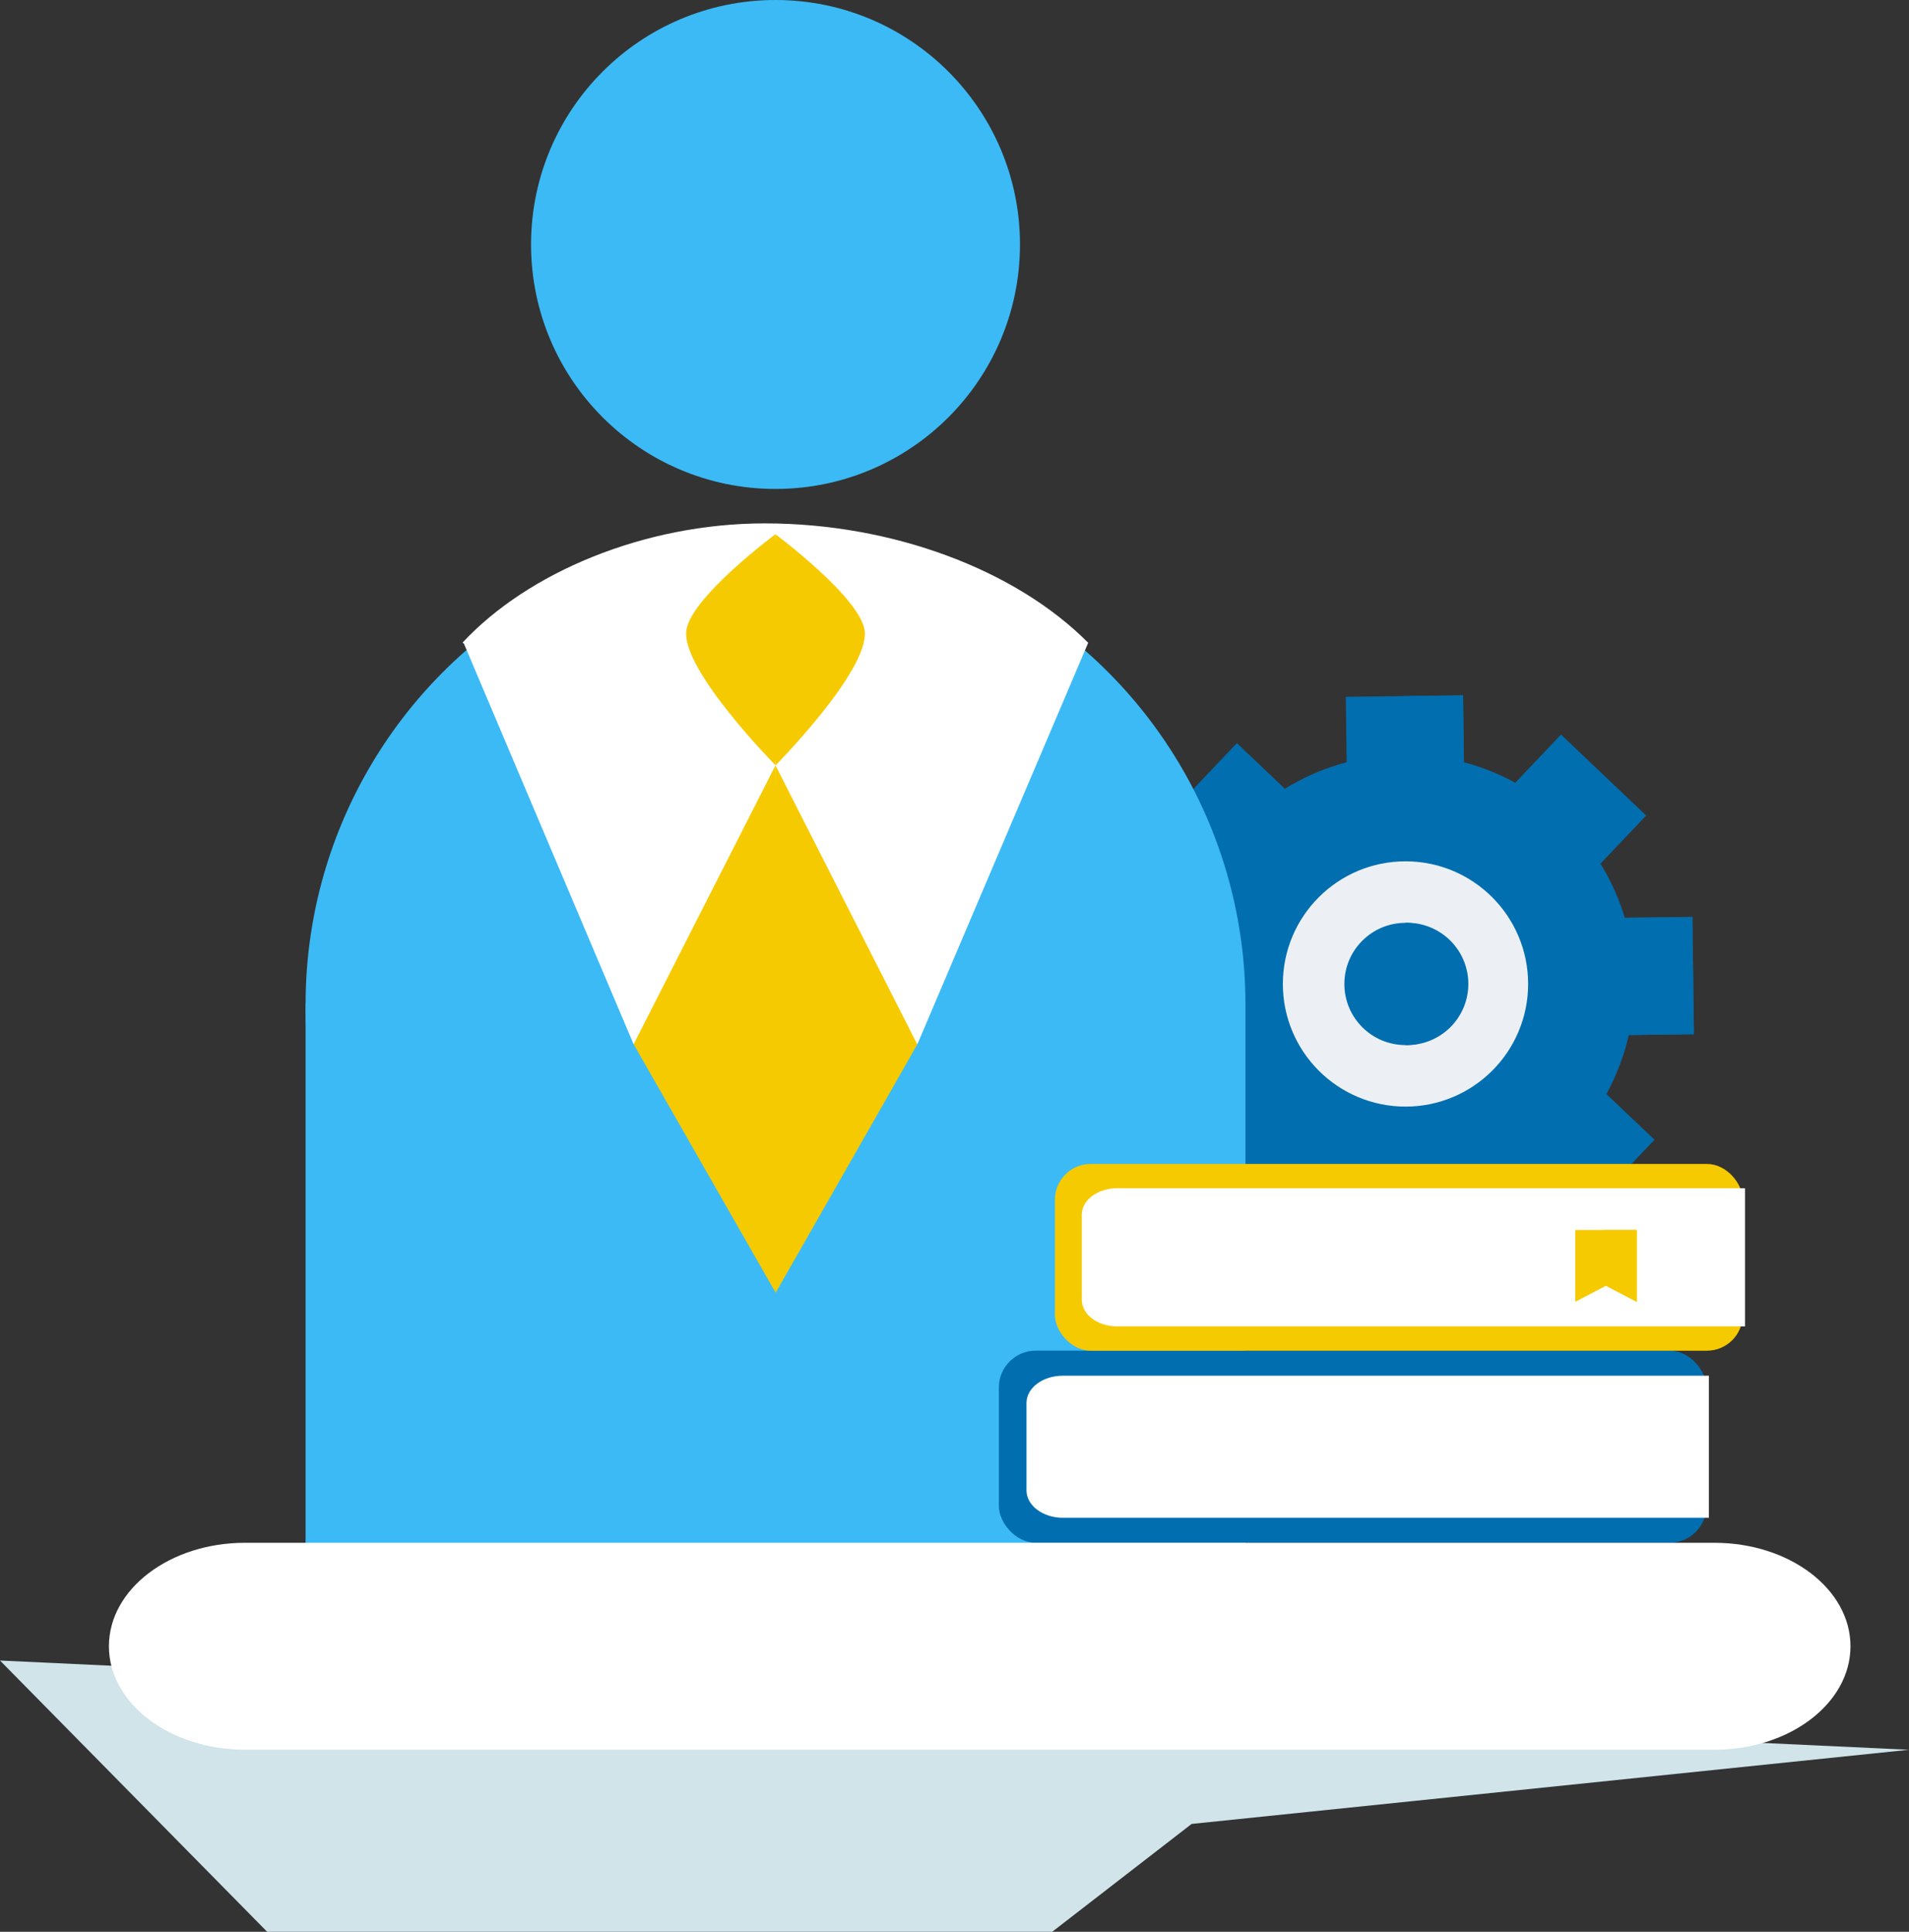
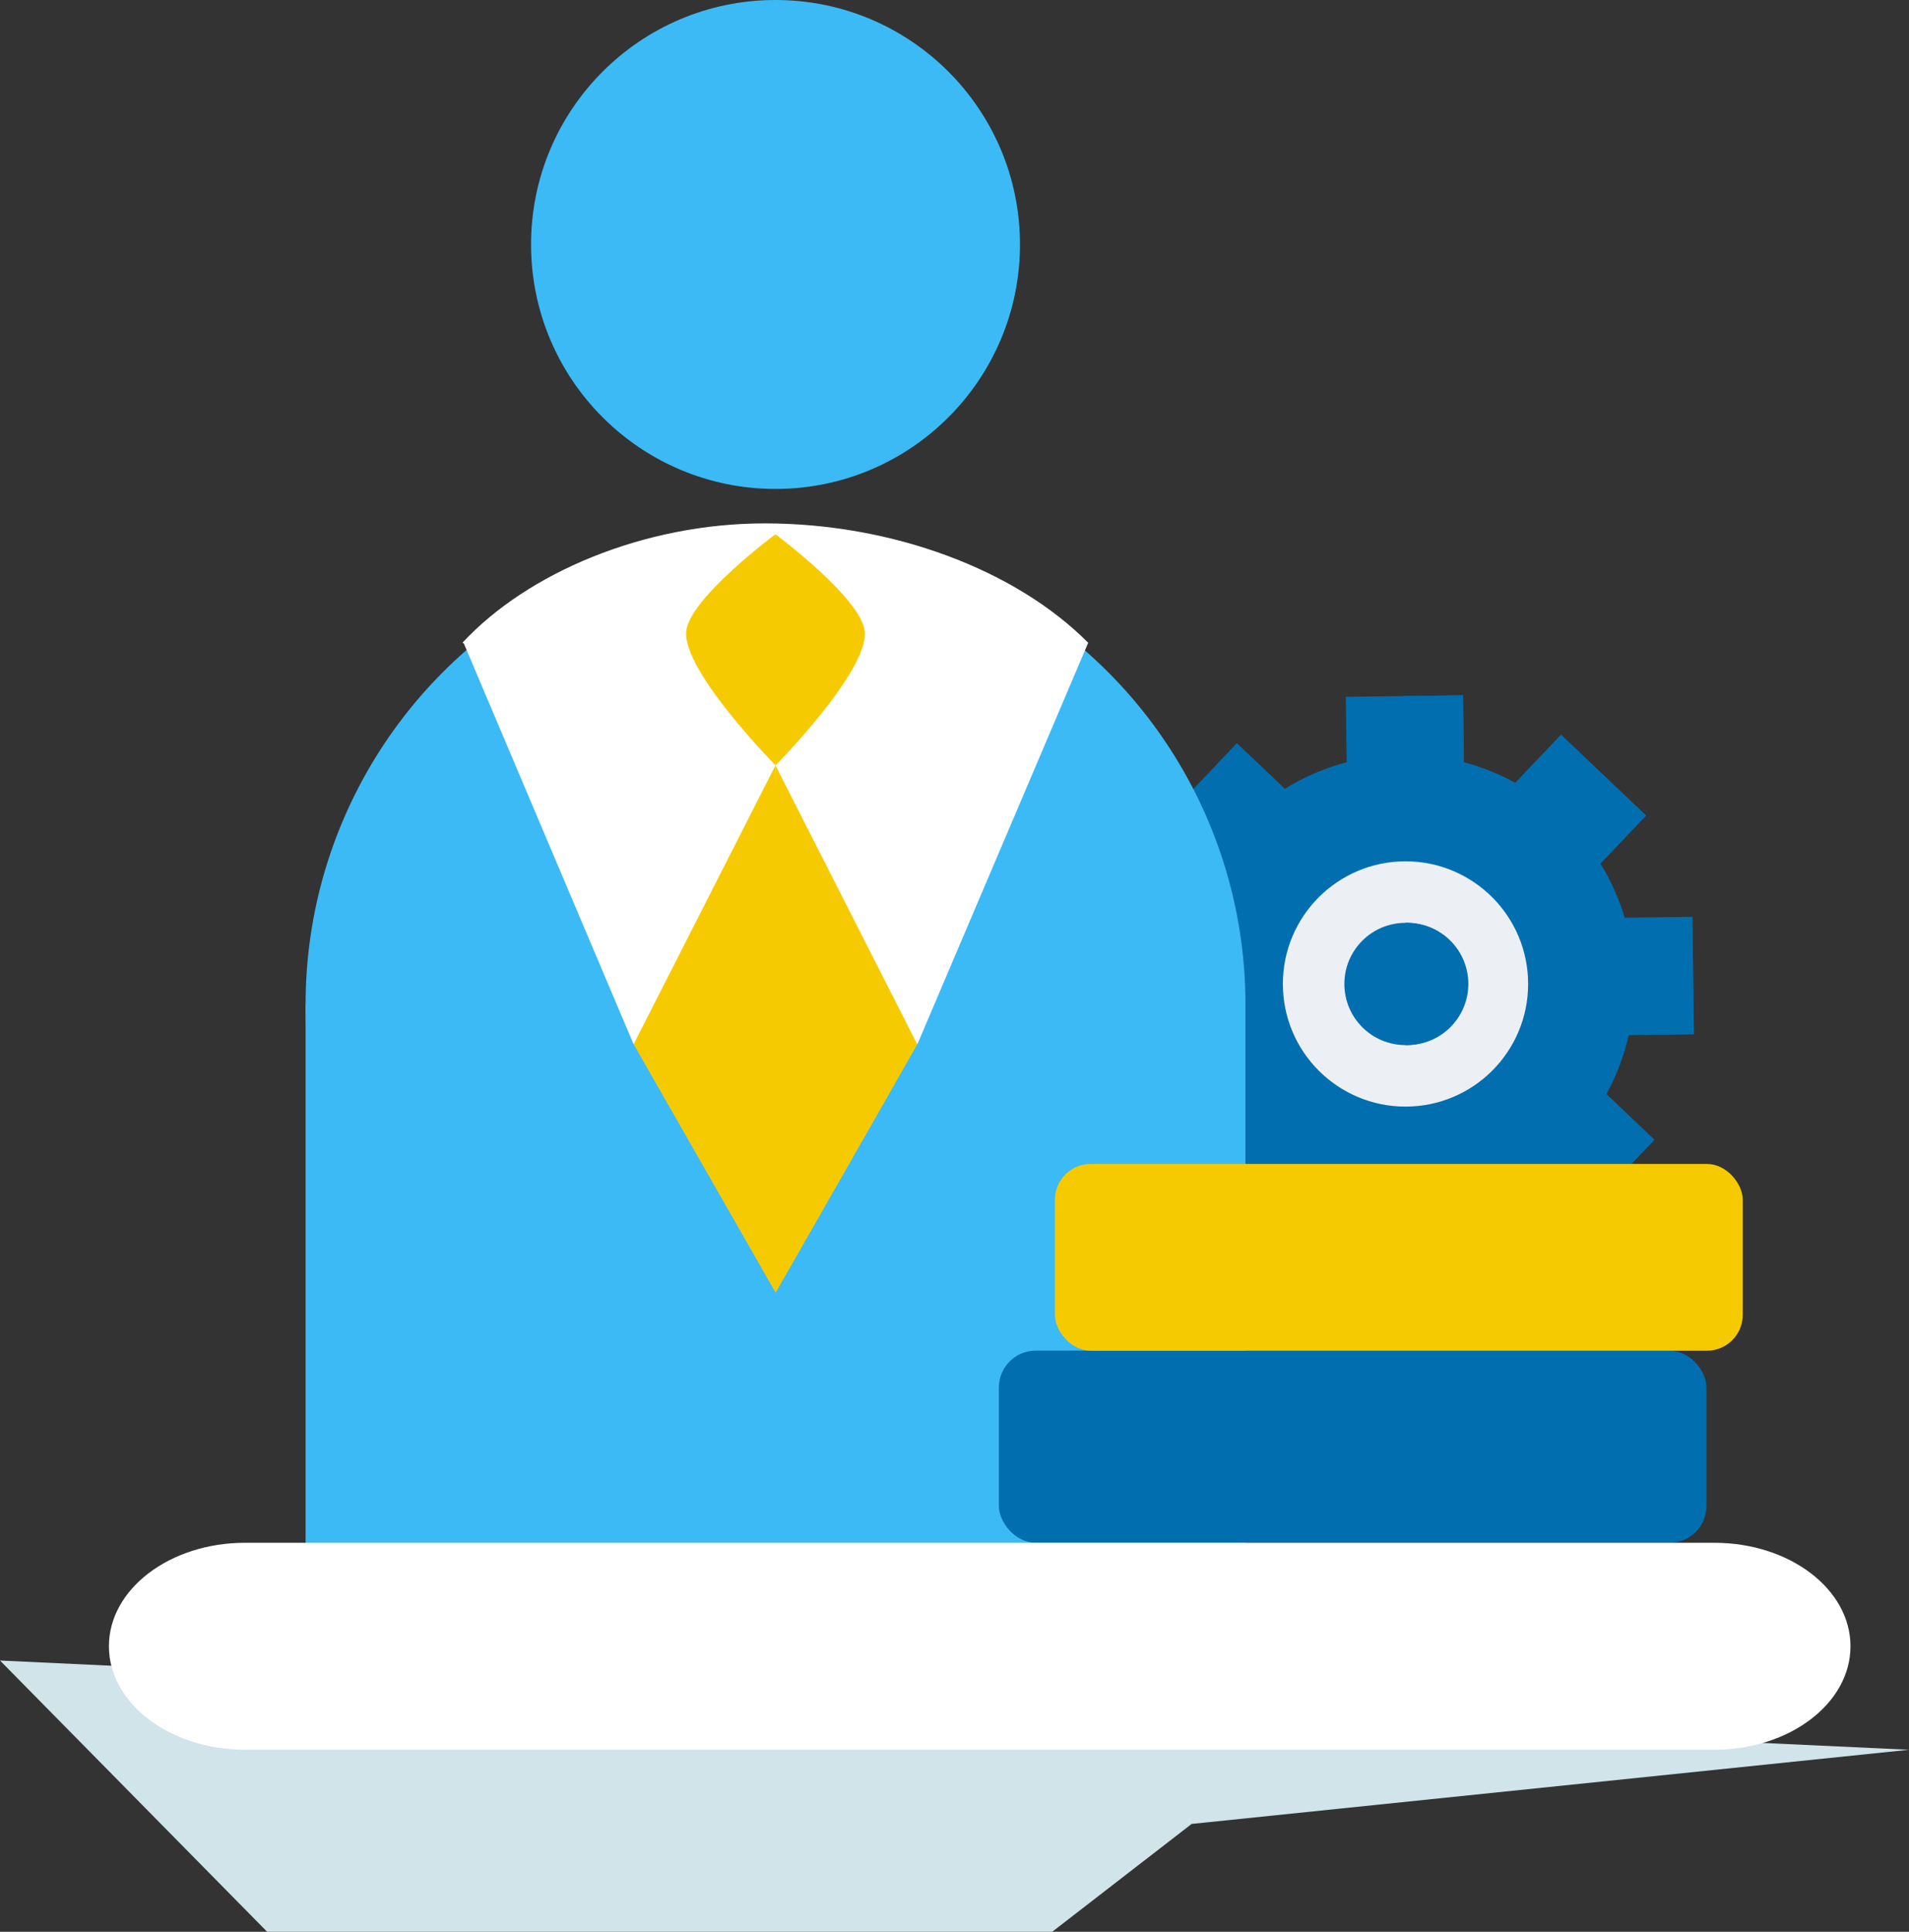
<svg xmlns="http://www.w3.org/2000/svg" viewBox="0 0 307.6 311.26">
  <rect x="0" y="0" width="307.6" height="311.26" fill="#333333" stroke="none" />
  <circle cx="266.95" cy="217.21" r="36.94" fill="#016eaf" transform="rotate(-46.47 178.358 235.067)" />
  <path fill="#016eaf" d="M186.29 133.435l13.01-13.696 13.695 13.01-13.01 13.696zM239.859 184.32l13.012-13.694 13.694 13.013-13.013 13.693zM186.726 184.826l13.01-13.695 13.696 13.01-13.01 13.695zM238.52 132.084l13.01-13.695 13.696 13.01-13.01 13.696zM216.857 186.17l18.888-.241.241 18.888-18.888.24zM216.855 112.275l18.889-.24.24 18.888-18.888.24zM179.9 149.233l18.888-.24.24 18.888-18.888.24zM253.807 147.982l18.889-.24.24 18.888-18.888.24zM225.48 121.6a36.941 36.941 0 1 1 .63 73.88" />
  <path fill="#016eaf" d="M239.859 184.32l13.012-13.694 13.694 13.013-13.013 13.693zM238.52 132.084l13.01-13.695 13.696 13.01-13.01 13.696zM225.94 186.04l9.81-.12.24 18.88-9.56.12M226.11 112.15l9.64-.12.24 18.88-10.21.13M179.9 149.233l18.888-.24.24 18.888-18.888.24zM253.807 147.982l18.889-.24.24 18.888-18.888.24z" />
  <circle cx="226.47" cy="158.54" r="19.76" fill="#ecf0f4" />
  <circle cx="226.47" cy="158.54" r="9.85" fill="#016eaf" />
  <path fill="#016eaf" d="M226.43 148.69a9.85 9.85 0 1 1 0 19.69" />
  <path fill="#d0e4ea" d="M0 267.55l43.05 43.71h126.49l22.47-17.38 115.59-11.95L0 267.55z" />
  <circle cx="124.96" cy="39.39" r="39.39" fill="#3cbaf5" />
  <circle cx="124.96" cy="161.79" r="75.72" fill="#3cbaf5" />
  <path fill="#3cbaf5" d="M49.24 161.79h151.44v90H49.24z" />
  <path fill="#fff" d="M147.82 168.25l27.52-64.68c-11.65-11.75-31.51-19.24-52.09-19.24-19.51 0-38.23 7.95-48.71 19.2" />
  <path fill="#fff" d="M175.15 103.75H74.77l27.32 64.5" />
  <path fill="#f6ca00" d="M124.96 86.07s-14 10.4-14.39 15.72c-.49 6.45 14.39 21.52 14.39 21.52l-22.86 44.94 4.57 8 18.29 32" />
  <path fill="#f6ca00" d="M124.96 208.33l17.84-31.26 5-8.8-22.84-44.94s14.88-15.07 14.39-21.52c-.4-5.31-14.39-15.72-14.39-15.72" />
  <path fill="#f6ca00" d="M121.64 200.05l3.32 7.63 1-2.57-1-81.8-3.32 76.74zM124.96 86.49l3.93 17.93-3.95 18.25-3.3-8.87 3.32-27.31z" />
  <rect width="114.02" height="30.96" x="160.95" y="217.62" fill="#016eaf" rx="5.94" ry="5.94" />
-   <path fill="#fff" d="M275.35 244.55H171.26c-3.24 0-5.86-2-5.86-4.39v-14.11c0-2.43 2.62-4.39 5.86-4.39h104.09" />
  <rect width="110.83" height="30.09" x="169.98" y="187.54" fill="#f6ca00" rx="5.77" ry="5.77" />
-   <path fill="#fff" d="M281.18 213.71H180.01c-3.15 0-5.7-1.91-5.7-4.27v-13.72c0-2.36 2.55-4.27 5.7-4.27h101.17" />
  <path fill="#f6ca00" d="M253.83 198.18h9.9v11.57l-4.95-2.59-4.95 2.59v-11.57z" />
  <path fill="#f6ca00" d="M258.36 198.18h5.37v11.57l-4.95-2.59" />
  <path fill="#fff" d="M298.17 265.25c0 9.21-9.82 16.67-21.93 16.67H39.48c-12.11 0-21.93-7.46-21.93-16.67s9.82-16.67 21.93-16.67h236.76c12.11 0 21.93 7.46 21.93 16.67z" />
</svg>